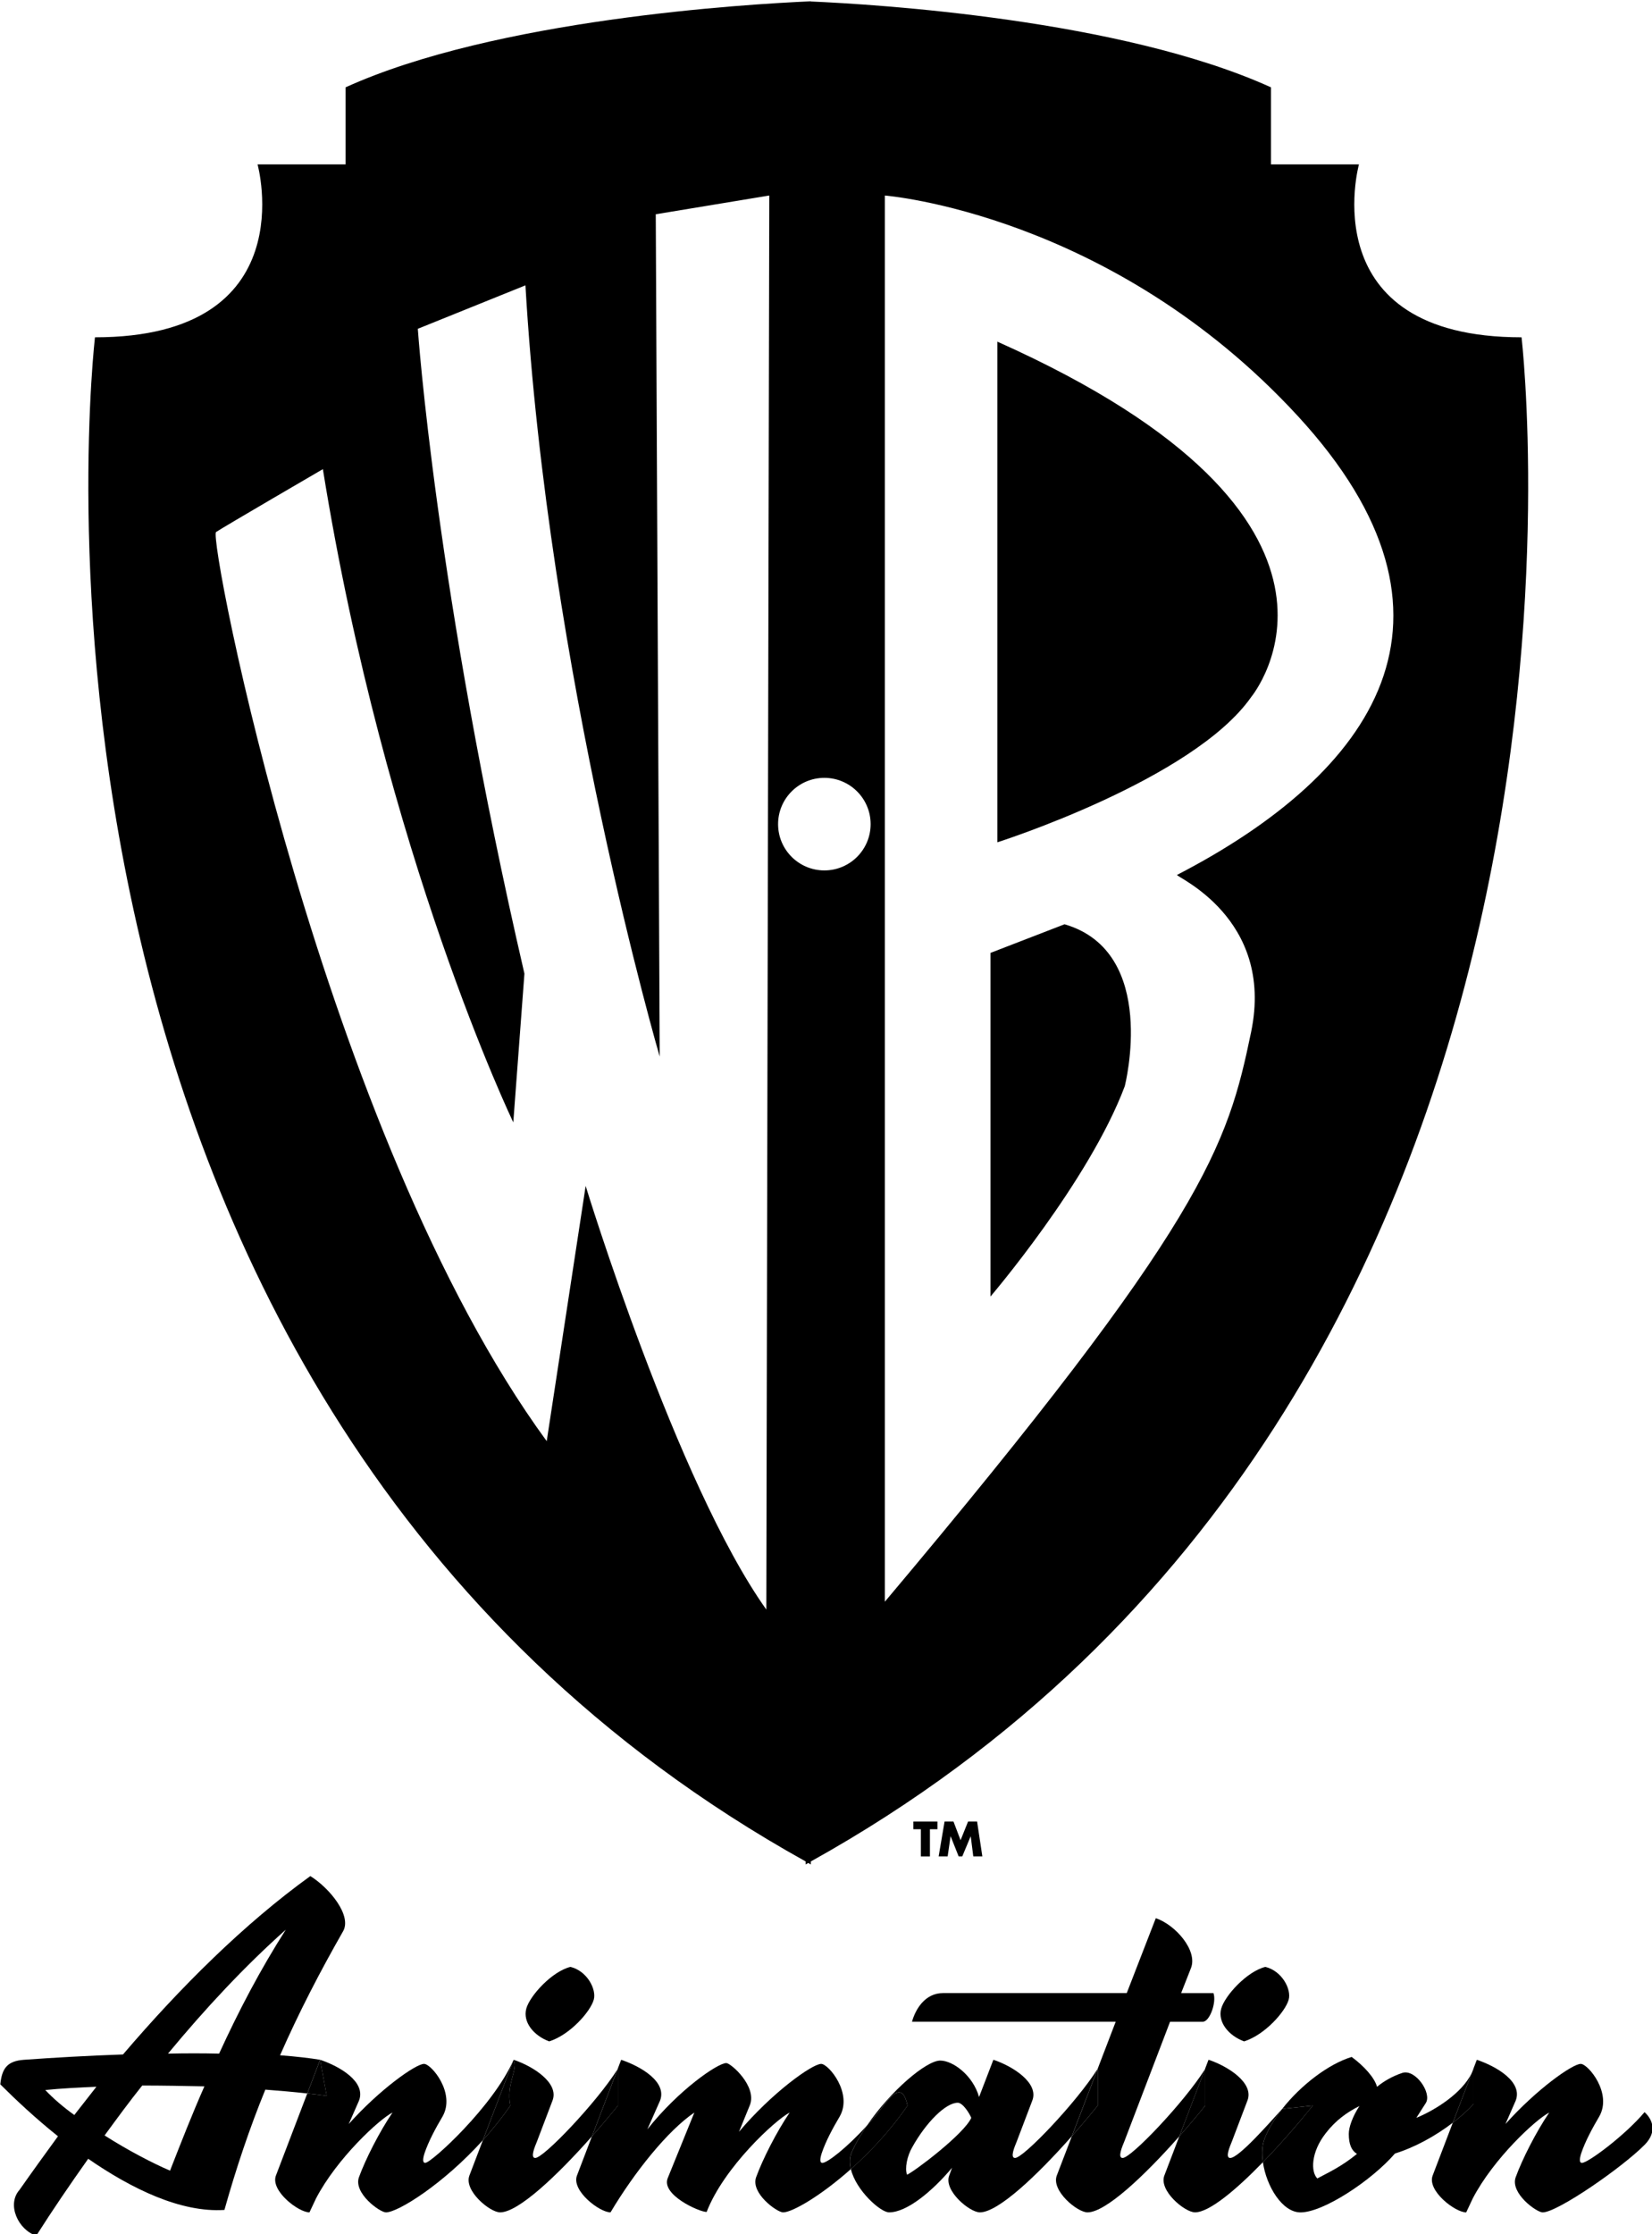
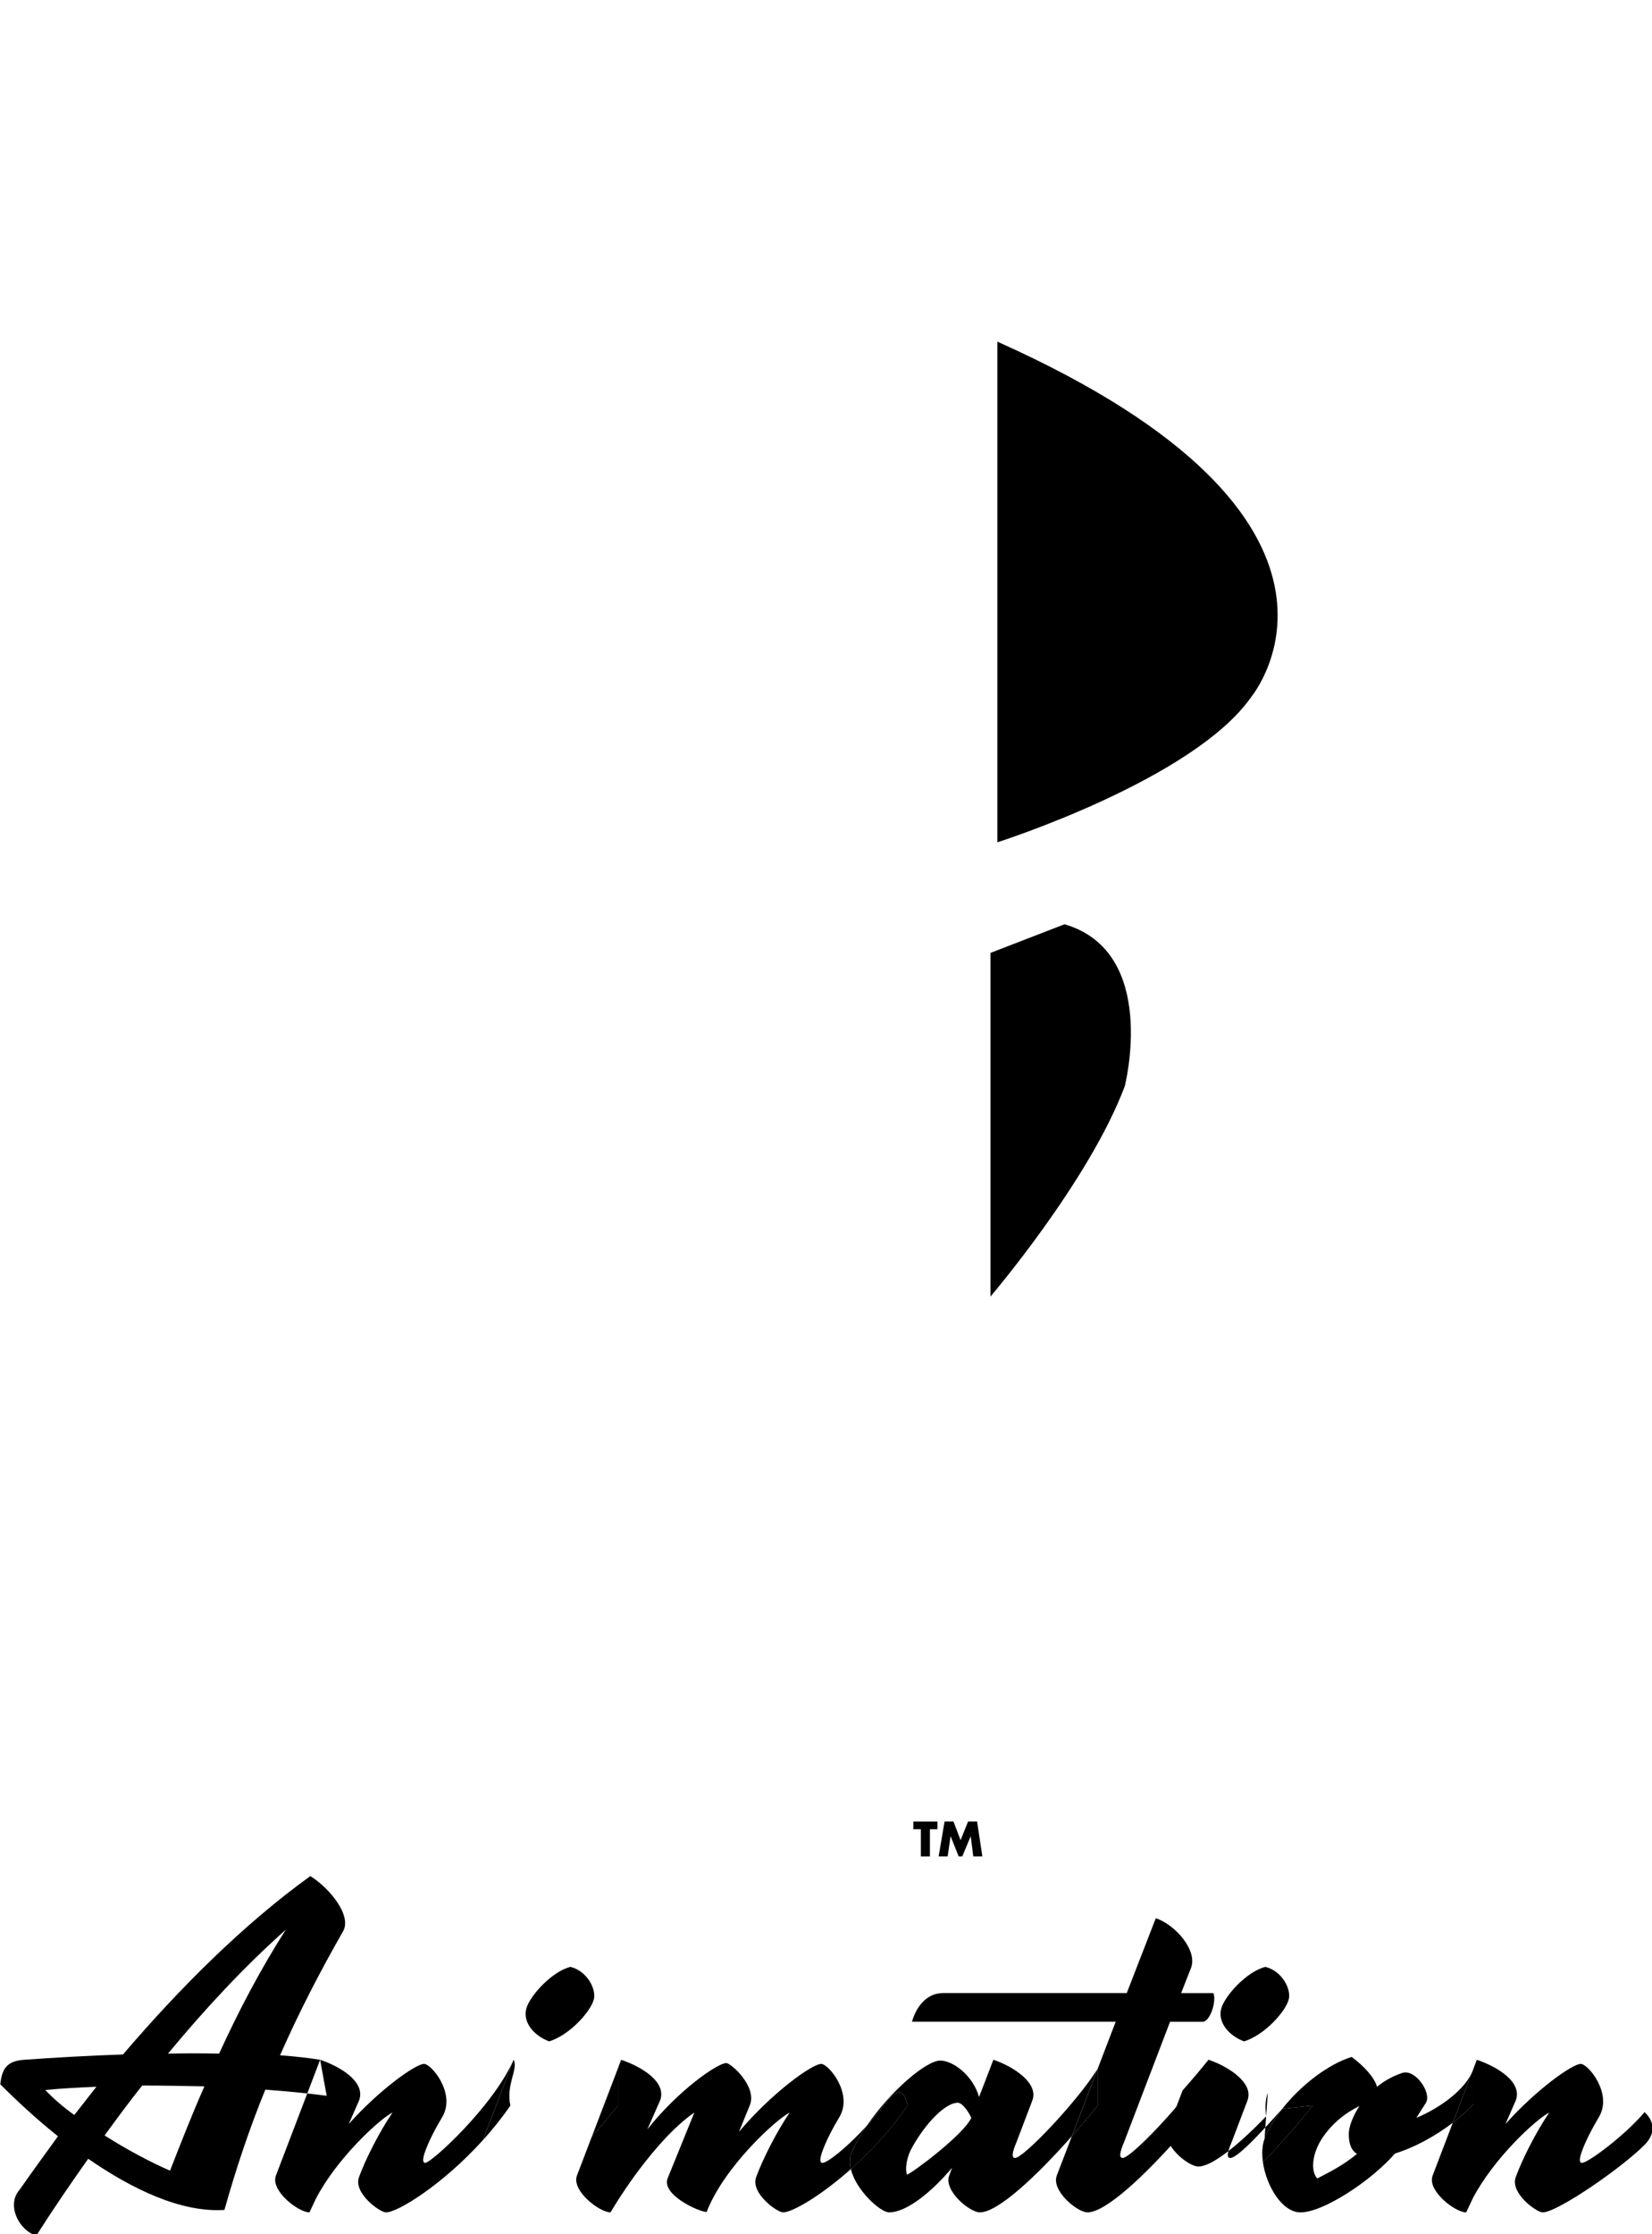
<svg xmlns="http://www.w3.org/2000/svg" version="1.1" id="svg6181" viewBox="0 0 221.879 300" height="84.667mm" width="62.619mm">
  <defs id="defs6183" />
  <g transform="translate(250.94,394.781)" id="layer1">
    <g transform="matrix(2.516,0,0,2.516,-543.476,-1618)" id="g6118">
-       <path id="path4740" style="fill:#000000;fill-opacity:1;fill-rule:nonzero;stroke:none" d="m 159.279,585.523 0,0.158 0.138,-0.079 0.136,0.079 0,-0.158 c 44.615,-24.808 37.94,-81.345 37.94,-81.345 -11.23,0 -8.679,-9.229 -8.679,-9.229 l -4.696,0 0,-4.112 c -8.019,-3.636 -21.121,-4.433 -24.565,-4.582 l 0,-0.011 -0.011,0.002 c -3.442,0.15 -16.808,0.955 -24.826,4.591 l 0,4.112 -4.697,0 c 0,0 2.553,9.229 -8.679,9.229 0,0 -6.674,56.538 37.94,81.345 m 4.225,-88.912 c 0,0 12.07,0.949 22.03,11.752 9.96,10.804 4.058,19.078 -6.43,24.506 -0.149,0.076 5.218,2.266 3.953,8.38 -1.265,6.112 -2.476,10.119 -19.552,30.409 l 0,-75.047 z m -3.229,31.079 c 1.364,0 2.47,1.106 2.47,2.47 0,1.365 -1.106,2.47 -2.47,2.47 -1.364,0 -2.47,-1.105 -2.47,-2.47 0,-1.364 1.106,-2.47 2.47,-2.47 M 127.804,514.57 c 0.434,-0.29 5.702,-3.356 5.702,-3.356 3.328,20.654 10.165,34.862 10.165,34.862 l 0.594,-7.936 c -4.742,-20.503 -5.691,-34.416 -5.691,-34.416 l 5.745,-2.319 c 1.211,20.765 7.168,41.161 7.168,41.161 l -0.211,-44.955 6.06,-1.001 -0.158,75.469 c -4.796,-6.745 -9.644,-22.609 -9.644,-22.609 l -2.079,13.621 C 133.501,546.727 127.369,514.86 127.804,514.57" />
      <path id="path4744" style="fill:#000000;fill-opacity:1;fill-rule:nonzero;stroke:none" d="m 183.057,523.383 c 0.06,-0.086 7.799,-9.434 -13.545,-18.973 l 0,26.719 c 0,0 10.436,-3.32 13.545,-7.746" />
      <path id="path4748" style="fill:#000000;fill-opacity:1;fill-rule:nonzero;stroke:none" d="m 173.097,535.504 -3.954,1.529 0,18.34 c 0,0 5.271,-6.166 7.169,-11.225 0,0 1.844,-7.168 -3.215,-8.644" />
      <path id="path4752" style="fill:#000000;fill-opacity:1;fill-rule:nonzero;stroke:none" d="m 133.361,596.107 0,0 c -0.524,-0.087 -1.266,-0.175 -2.14,-0.241 1.005,-2.291 2.14,-4.475 3.362,-6.615 0.481,-0.83 -0.699,-2.294 -1.746,-2.949 -3.538,2.555 -6.923,5.918 -10.001,9.521 -1.9,0.065 -3.756,0.174 -5.284,0.284 -0.917,0.065 -1.179,0.48 -1.266,1.31 0.807,0.807 1.877,1.812 3.079,2.772 -0.699,0.961 -1.397,1.923 -2.053,2.861 -0.699,0.786 -0.066,2.139 0.895,2.445 0.873,-1.375 1.812,-2.751 2.772,-4.105 2.336,1.616 4.957,2.882 7.272,2.73 0.632,-2.25 1.353,-4.39 2.183,-6.42 0.784,0.059 1.534,0.126 2.24,0.204 l 0.685,-1.798 0.001,0 z m -13.124,2.947 c -0.611,-0.438 -1.135,-0.895 -1.55,-1.333 0.851,-0.087 1.769,-0.131 2.73,-0.175 l -1.18,1.508 z m 5.11,2.97 c -0.917,-0.394 -2.228,-1.071 -3.494,-1.879 0.655,-0.895 1.31,-1.79 2.009,-2.664 1.093,0 2.206,0.022 3.32,0.044 -0.656,1.485 -1.245,2.991 -1.835,4.499 m 2.62,-6.246 c -0.873,-0.021 -1.79,-0.021 -2.729,0 1.988,-2.401 4.082,-4.65 6.289,-6.615 -1.354,2.118 -2.511,4.324 -3.56,6.615" />
      <path id="path4756" style="fill:#000000;fill-opacity:1;fill-rule:nonzero;stroke:none" d="M 143.689,596.107 Z" />
      <path id="path4760" style="fill:#000000;fill-opacity:1;fill-rule:nonzero;stroke:none" d="m 138.972,601.609 c -0.152,0 -0.131,-0.219 -0.044,-0.502 0.219,-0.655 0.611,-1.375 0.961,-1.965 0.72,-1.245 -0.59,-2.816 -0.983,-2.816 -0.438,0 -2.359,1.354 -4.019,3.209 l 0.546,-1.244 c 0.393,-1.005 -1.025,-1.835 -2.074,-2.184 l 0.35,1.921 c -0.33,-0.044 -0.68,-0.085 -1.036,-0.124 l -1.673,4.381 c -0.306,0.809 1.201,1.966 1.79,1.966 l 0.35,-0.743 c 1.114,-2.14 3.385,-4.236 4.084,-4.586 -0.699,1.026 -1.441,2.49 -1.791,3.45 -0.306,0.851 1.114,1.879 1.441,1.879 0.634,0 3.041,-1.492 5.175,-3.855 l 1.634,-4.281 c -1.074,2.465 -4.385,5.494 -4.713,5.494" />
-       <path id="path4764" style="fill:#000000;fill-opacity:1;fill-rule:nonzero;stroke:none" d="m 133.361,596.107 -10e-4,0 -0.685,1.798 c 0.356,0.039 0.706,0.079 1.036,0.124 l -0.35,-1.921 z" />
      <path id="path4768" style="fill:#000000;fill-opacity:1;fill-rule:nonzero;stroke:none" d="m 143.688,596.107 -0.004,0.009 0.004,-0.009 z" />
      <path id="path4772" style="fill:#000000;fill-opacity:1;fill-rule:nonzero;stroke:none" d="m 144.365,593.377 c -0.196,0.72 0.394,1.441 1.222,1.748 1.114,-0.35 2.206,-1.595 2.38,-2.228 0.152,-0.546 -0.349,-1.529 -1.244,-1.748 -0.983,0.24 -2.163,1.529 -2.359,2.228" />
-       <path id="path4776" style="fill:#000000;fill-opacity:1;fill-rule:nonzero;stroke:none" d="m 144.845,601.347 c -0.284,0 -0.021,-0.611 0.087,-0.874 l 0.83,-2.184 c 0.37,-0.938 -1.026,-1.834 -2.074,-2.183 0.261,0.502 -0.415,1.288 -0.175,2.445 -0.453,0.66 -0.951,1.278 -1.464,1.845 l -0.721,1.889 c -0.305,0.807 1.093,1.965 1.639,1.965 0.97,0 3.042,-1.956 4.905,-4.062 l 1.361,-3.569 c -1.106,1.751 -3.933,4.728 -4.389,4.728" />
      <path id="path4780" style="fill:#000000;fill-opacity:1;fill-rule:nonzero;stroke:none" d="m 143.689,596.107 0,0 -0.004,0.007 -1.635,4.282 c 0.514,-0.568 1.011,-1.185 1.464,-1.845 -0.24,-1.156 0.436,-1.942 0.175,-2.445" />
      <path id="path4784" style="fill:#000000;fill-opacity:1;fill-rule:nonzero;stroke:none" d="m 161.744,601.02 c 0.215,-0.475 0.496,-0.95 0.811,-1.41 -1.08,1.196 -2.126,2 -2.382,2 -0.152,0 -0.13,-0.219 -0.043,-0.502 0.217,-0.655 0.61,-1.376 0.96,-1.965 0.72,-1.245 -0.59,-2.817 -0.983,-2.817 -0.481,0 -2.643,1.551 -4.389,3.625 l 0.589,-1.441 c 0.371,-1.004 -1.026,-2.228 -1.266,-2.228 -0.459,0 -2.555,1.441 -4.214,3.538 l 0.676,-1.529 c 0.393,-1.004 -1.026,-1.834 -2.074,-2.183 l -0.196,0.512 0.021,-0.033 0,1.965 c -0.431,0.535 -0.9,1.091 -1.384,1.637 l -0.8,2.096 c -0.305,0.807 1.201,1.965 1.791,1.965 1.288,-2.161 3.056,-4.366 4.475,-5.327 l -1.419,3.494 c -0.371,0.895 1.681,1.812 2.075,1.812 0.916,-2.38 3.667,-4.912 4.433,-5.306 -0.699,1.026 -1.441,2.489 -1.791,3.45 -0.305,0.851 1.114,1.877 1.441,1.877 0.481,0 1.985,-0.861 3.615,-2.308 -0.077,-0.32 -0.076,-0.636 0.052,-0.924" />
      <path id="path4788" style="fill:#000000;fill-opacity:1;fill-rule:nonzero;stroke:none" d="m 149.256,596.587 -0.021,0.033 -1.363,3.57 c 0.482,-0.546 0.953,-1.101 1.384,-1.637 l 0,-1.965 z" />
      <path id="path4792" style="fill:#000000;fill-opacity:1;fill-rule:nonzero;stroke:none" d="m 170.457,601.347 c -0.284,0 -0.021,-0.611 0.087,-0.874 l 0.83,-2.184 c 0.371,-0.939 -1.026,-1.834 -2.075,-2.184 l -0.764,1.988 c -0.328,-1.157 -1.397,-1.944 -2.075,-1.944 -0.736,0 -2.624,1.59 -3.905,3.459 0.3,-0.333 0.604,-0.694 0.892,-1.079 0.525,-0.676 1.026,-1.135 1.268,0.022 -0.907,1.323 -1.991,2.473 -3.024,3.391 0.273,1.136 1.579,2.308 2.04,2.308 0.96,0 2.314,-1.135 3.362,-2.38 l -0.152,0.415 c -0.306,0.807 1.091,1.965 1.637,1.965 0.971,0 3.046,-1.959 4.909,-4.067 l 1.376,-3.592 c -1.094,1.748 -3.949,4.756 -4.407,4.756 m -5.765,0.895 c -0.131,-0.328 0,-1.004 0.285,-1.484 0.72,-1.289 1.768,-2.359 2.422,-2.359 0.263,0 0.613,0.545 0.721,0.807 -0.394,0.874 -3.035,2.861 -3.429,3.035" />
      <path id="path4796" style="fill:#000000;fill-opacity:1;fill-rule:nonzero;stroke:none" d="m 164.715,598.552 c -0.24,-1.157 -0.743,-0.699 -1.266,-0.021 -0.29,0.384 -0.593,0.745 -0.894,1.079 -0.315,0.46 -0.595,0.935 -0.811,1.41 -0.129,0.287 -0.13,0.604 -0.052,0.924 1.034,-0.919 2.118,-2.069 3.024,-3.391" />
      <path id="path4800" style="fill:#000000;fill-opacity:1;fill-rule:nonzero;stroke:none" d="m 176.199,601.347 c -0.284,0 -0.022,-0.611 0.087,-0.874 l 2.445,-6.397 1.748,0 c 0.37,0 0.743,-1.049 0.568,-1.529 l -1.725,0 0.524,-1.333 c 0.371,-0.939 -0.83,-2.314 -1.877,-2.664 l -1.55,3.996 -9.805,0 c -0.983,0 -1.484,0.895 -1.659,1.529 l 10.874,0 -0.964,2.515 0.004,-0.005 0,1.966 c -0.43,0.532 -0.897,1.086 -1.379,1.631 l -0.806,2.103 c -0.305,0.807 1.093,1.965 1.639,1.965 0.971,0 3.042,-1.955 4.904,-4.062 l 1.363,-3.569 c -1.106,1.751 -3.933,4.728 -4.389,4.728" />
      <path id="path4804" style="fill:#000000;fill-opacity:1;fill-rule:nonzero;stroke:none" d="m 174.868,596.587 -0.002,0.005 -1.376,3.592 c 0.481,-0.545 0.949,-1.099 1.379,-1.633 l 0,-1.965 z" />
      <path id="path4808" style="fill:#000000;fill-opacity:1;fill-rule:nonzero;stroke:none" d="m 181.461,593.377 c -0.196,0.72 0.394,1.441 1.222,1.748 1.114,-0.35 2.206,-1.595 2.38,-2.228 0.154,-0.546 -0.349,-1.529 -1.245,-1.748 -0.981,0.24 -2.161,1.529 -2.357,2.228" />
-       <path id="path4812" style="fill:#000000;fill-opacity:1;fill-rule:nonzero;stroke:none" d="m 183.775,600.321 c 0.201,-0.53 0.534,-1.075 0.943,-1.594 l -0.002,0 c -0.677,0.743 -2.315,2.62 -2.774,2.62 -0.284,0 -0.021,-0.611 0.087,-0.874 l 0.83,-2.184 c 0.371,-0.939 -1.026,-1.834 -2.075,-2.184 l -0.196,0.514 0.022,-0.033 0,1.965 c -0.431,0.535 -0.901,1.091 -1.384,1.637 l -0.8,2.096 c -0.306,0.807 1.091,1.965 1.637,1.965 0.751,0 2.163,-1.173 3.625,-2.678 -0.065,-0.459 -0.048,-0.9 0.086,-1.252" />
+       <path id="path4812" style="fill:#000000;fill-opacity:1;fill-rule:nonzero;stroke:none" d="m 183.775,600.321 c 0.201,-0.53 0.534,-1.075 0.943,-1.594 l -0.002,0 c -0.677,0.743 -2.315,2.62 -2.774,2.62 -0.284,0 -0.021,-0.611 0.087,-0.874 l 0.83,-2.184 c 0.371,-0.939 -1.026,-1.834 -2.075,-2.184 c -0.431,0.535 -0.901,1.091 -1.384,1.637 l -0.8,2.096 c -0.306,0.807 1.091,1.965 1.637,1.965 0.751,0 2.163,-1.173 3.625,-2.678 -0.065,-0.459 -0.048,-0.9 0.086,-1.252" />
      <path id="path4816" style="fill:#000000;fill-opacity:1;fill-rule:nonzero;stroke:none" d="m 180.61,596.587 -0.021,0.033 -1.363,3.57 c 0.482,-0.546 0.953,-1.101 1.384,-1.637 l 0,-1.965 z" />
      <path id="path4820" style="fill:#000000;fill-opacity:1;fill-rule:nonzero;stroke:none" d="m 191.876,599.207 0.502,-0.785 c 0.349,-0.525 -0.546,-1.835 -1.245,-1.616 -0.524,0.175 -0.983,0.436 -1.354,0.743 -0.131,-0.48 -0.677,-1.093 -1.354,-1.594 -1.226,0.372 -2.704,1.496 -3.708,2.772 l 1.634,-0.175 c -0.809,1.002 -1.746,2.078 -2.664,3.021 0.181,1.274 1.029,2.679 2.007,2.679 1.222,0 3.8,-1.704 5.045,-3.145 1.036,-0.315 2.16,-0.932 3.085,-1.641 l 1.01,-2.649 c -0.522,1.079 -1.96,1.982 -2.96,2.39 m -3.166,1.923 c -0.851,0.698 -1.594,1.026 -2.118,1.31 -0.35,-0.35 -0.35,-1.397 0.459,-2.424 0.522,-0.677 1.135,-1.114 1.79,-1.441 -0.371,0.568 -0.568,1.135 -0.568,1.485 0,0.568 0.152,0.895 0.436,1.07" />
      <path id="path4824" style="fill:#000000;fill-opacity:1;fill-rule:nonzero;stroke:none" d="m 184.718,598.727 c -0.409,0.52 -0.741,1.064 -0.943,1.594 -0.134,0.352 -0.152,0.795 -0.086,1.252 0.917,-0.944 1.855,-2.019 2.663,-3.021 l -1.634,0.175 z" />
      <path id="path4828" style="fill:#000000;fill-opacity:1;fill-rule:nonzero;stroke:none" d="m 204.06,598.901 c -1.026,1.224 -3.014,2.708 -3.34,2.708 -0.154,0 -0.131,-0.217 -0.045,-0.501 0.219,-0.655 0.613,-1.376 0.961,-1.965 0.721,-1.246 -0.59,-2.817 -0.983,-2.817 -0.438,0 -2.359,1.354 -4.018,3.21 l 0.545,-1.245 c 0.394,-1.004 -1.026,-1.834 -2.074,-2.184 l -0.271,0.71 0.098,-0.23 0,1.879 c -0.307,0.341 -0.689,0.679 -1.109,1 l -1.076,2.821 c -0.305,0.807 1.201,1.965 1.791,1.965 l 0.349,-0.743 c 1.114,-2.14 3.385,-4.236 4.084,-4.585 -0.699,1.026 -1.441,2.489 -1.791,3.45 -0.305,0.851 1.114,1.877 1.441,1.877 0.787,0 4.259,-2.402 5.46,-3.624 0.654,-0.677 0.414,-1.333 -0.022,-1.726" />
      <path id="path4832" style="fill:#000000;fill-opacity:1;fill-rule:nonzero;stroke:none" d="m 194.933,598.465 0,-1.877 -0.098,0.229 -1.01,2.65 c 0.419,-0.323 0.801,-0.66 1.107,-1.001" />
      <path id="path4836" style="fill:#000000;fill-opacity:1;fill-rule:nonzero;stroke:none" d="m 165.912,585.253 0,-1.451 0.4,0 0,-0.41 -1.284,0 0,0.41 0.4,0 0,1.451 0.484,0 z" />
      <path id="path4840" style="fill:#000000;fill-opacity:1;fill-rule:nonzero;stroke:none" d="m 167.547,584.386 -0.378,-0.995 -0.476,0 -0.316,1.861 0.481,0 0.155,-1.071 0.005,0 0.427,1.071 0.193,0 0.448,-1.071 0.004,0 0.136,1.071 0.484,0 -0.281,-1.861 -0.481,0 -0.4,0.995 z" />
    </g>
  </g>
</svg>